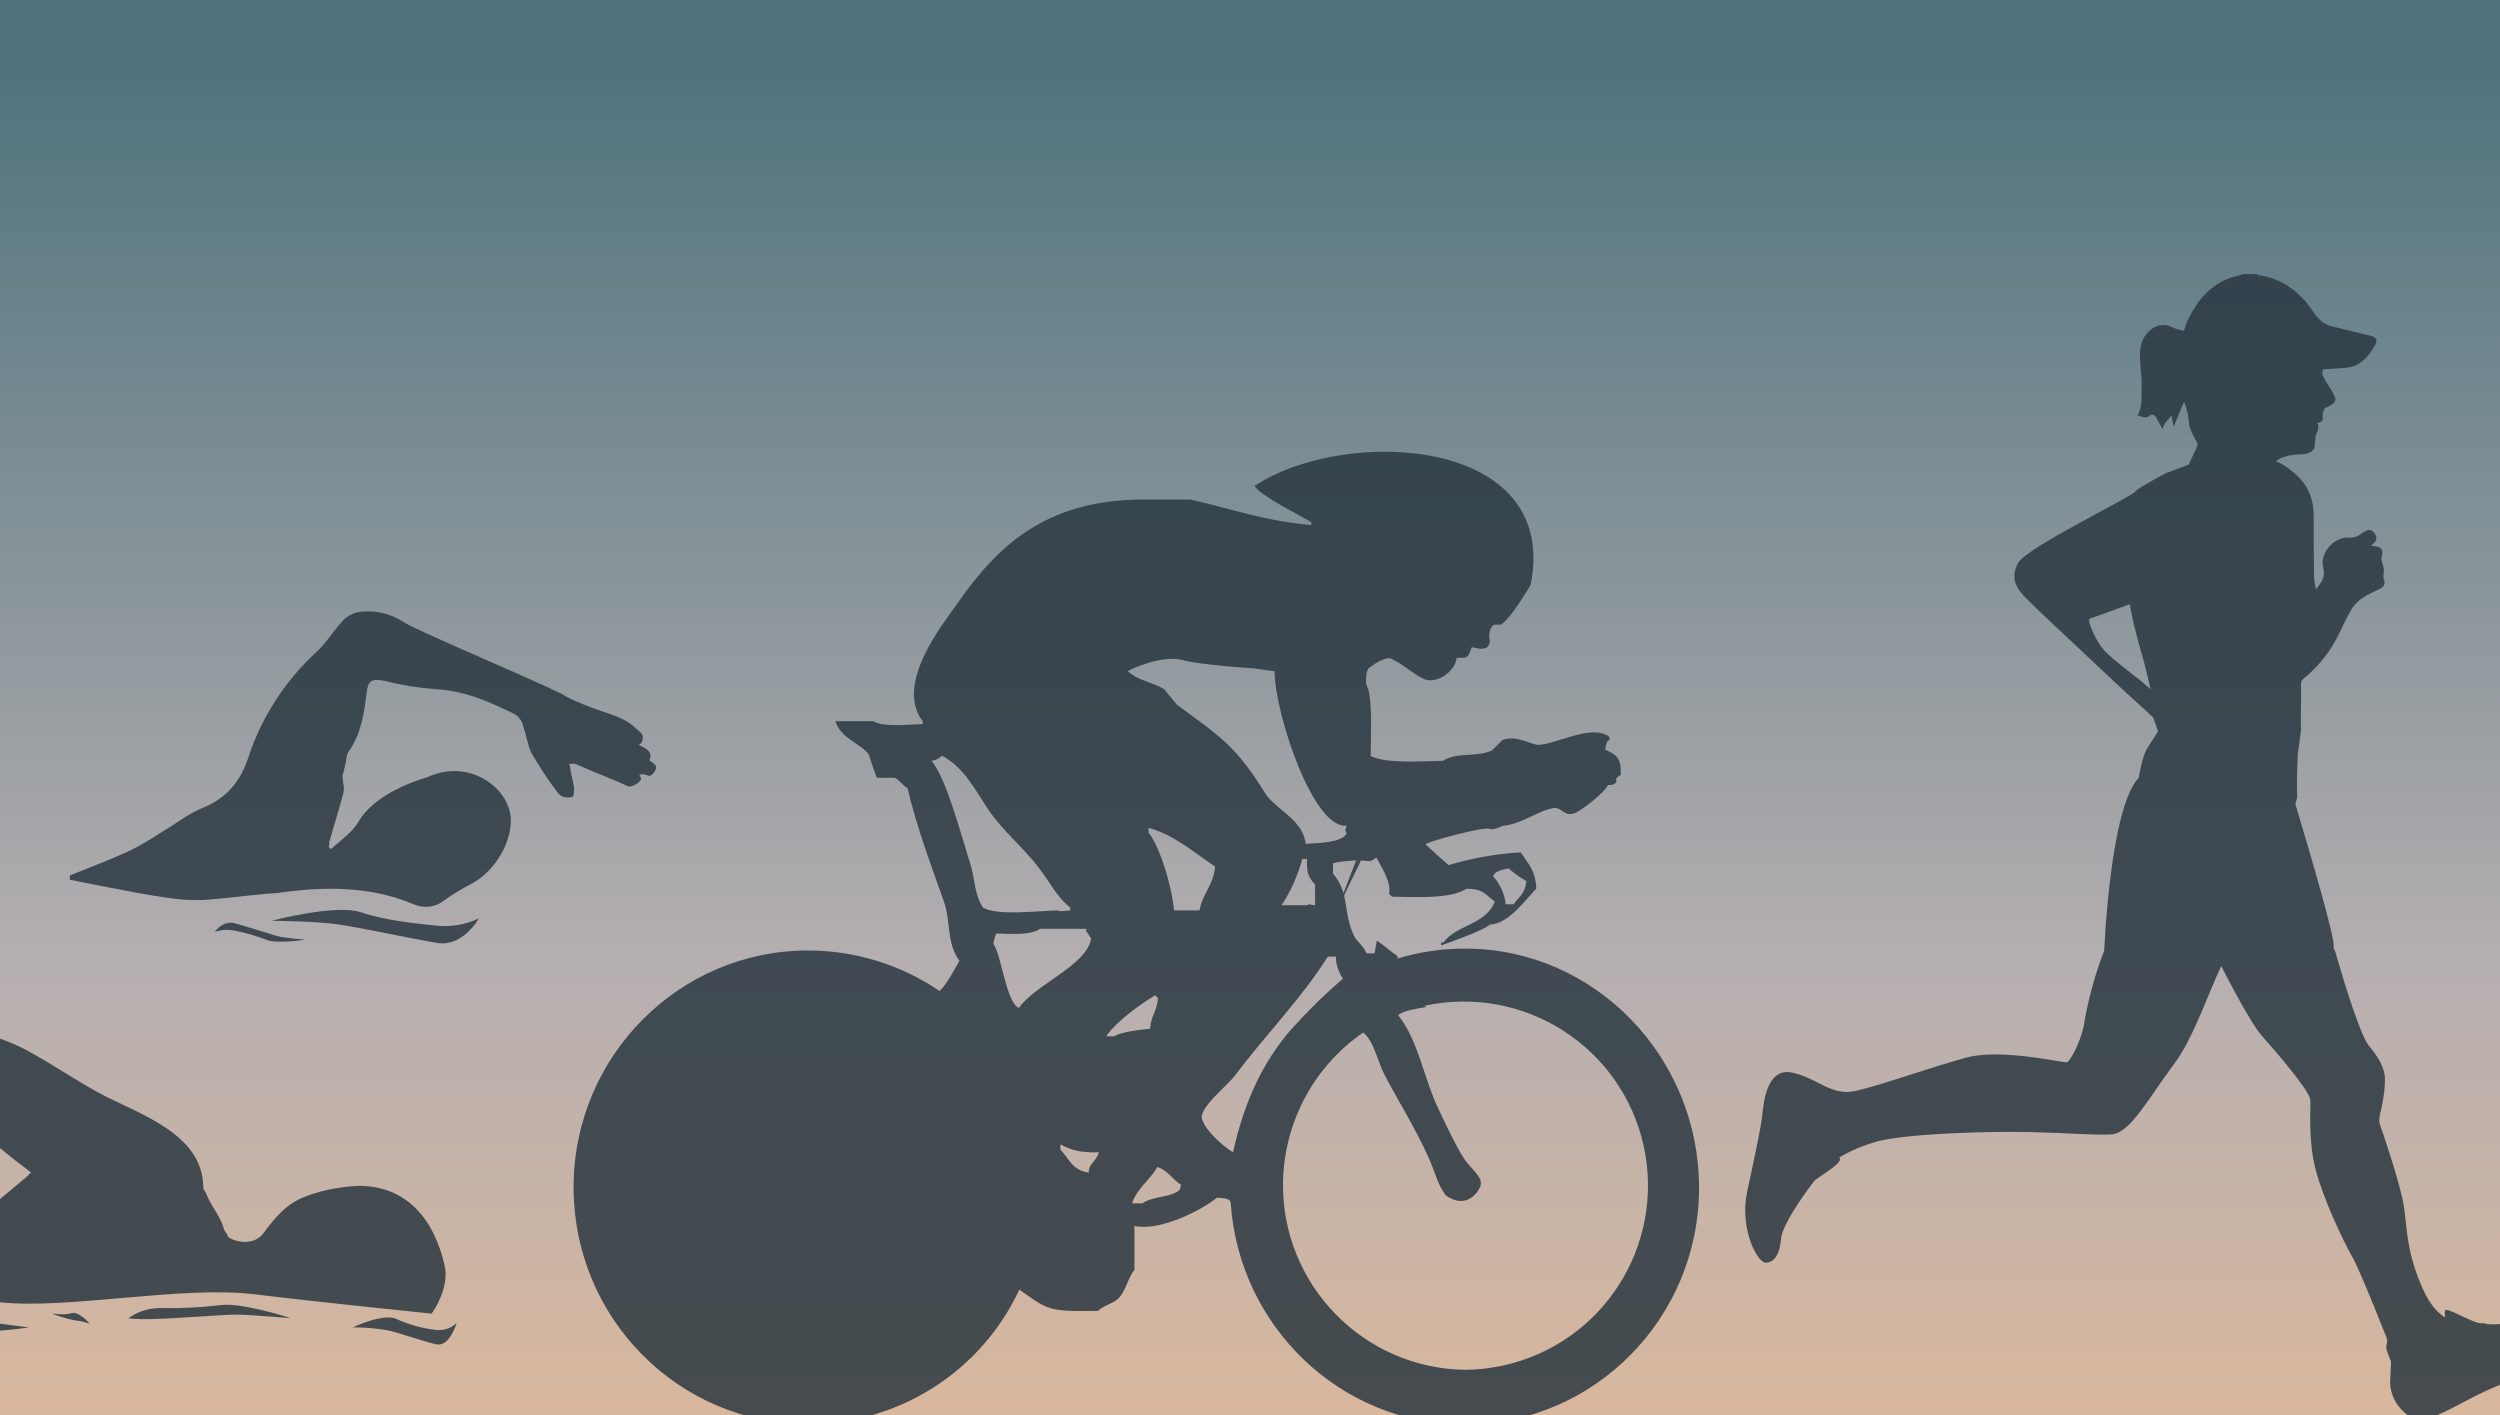
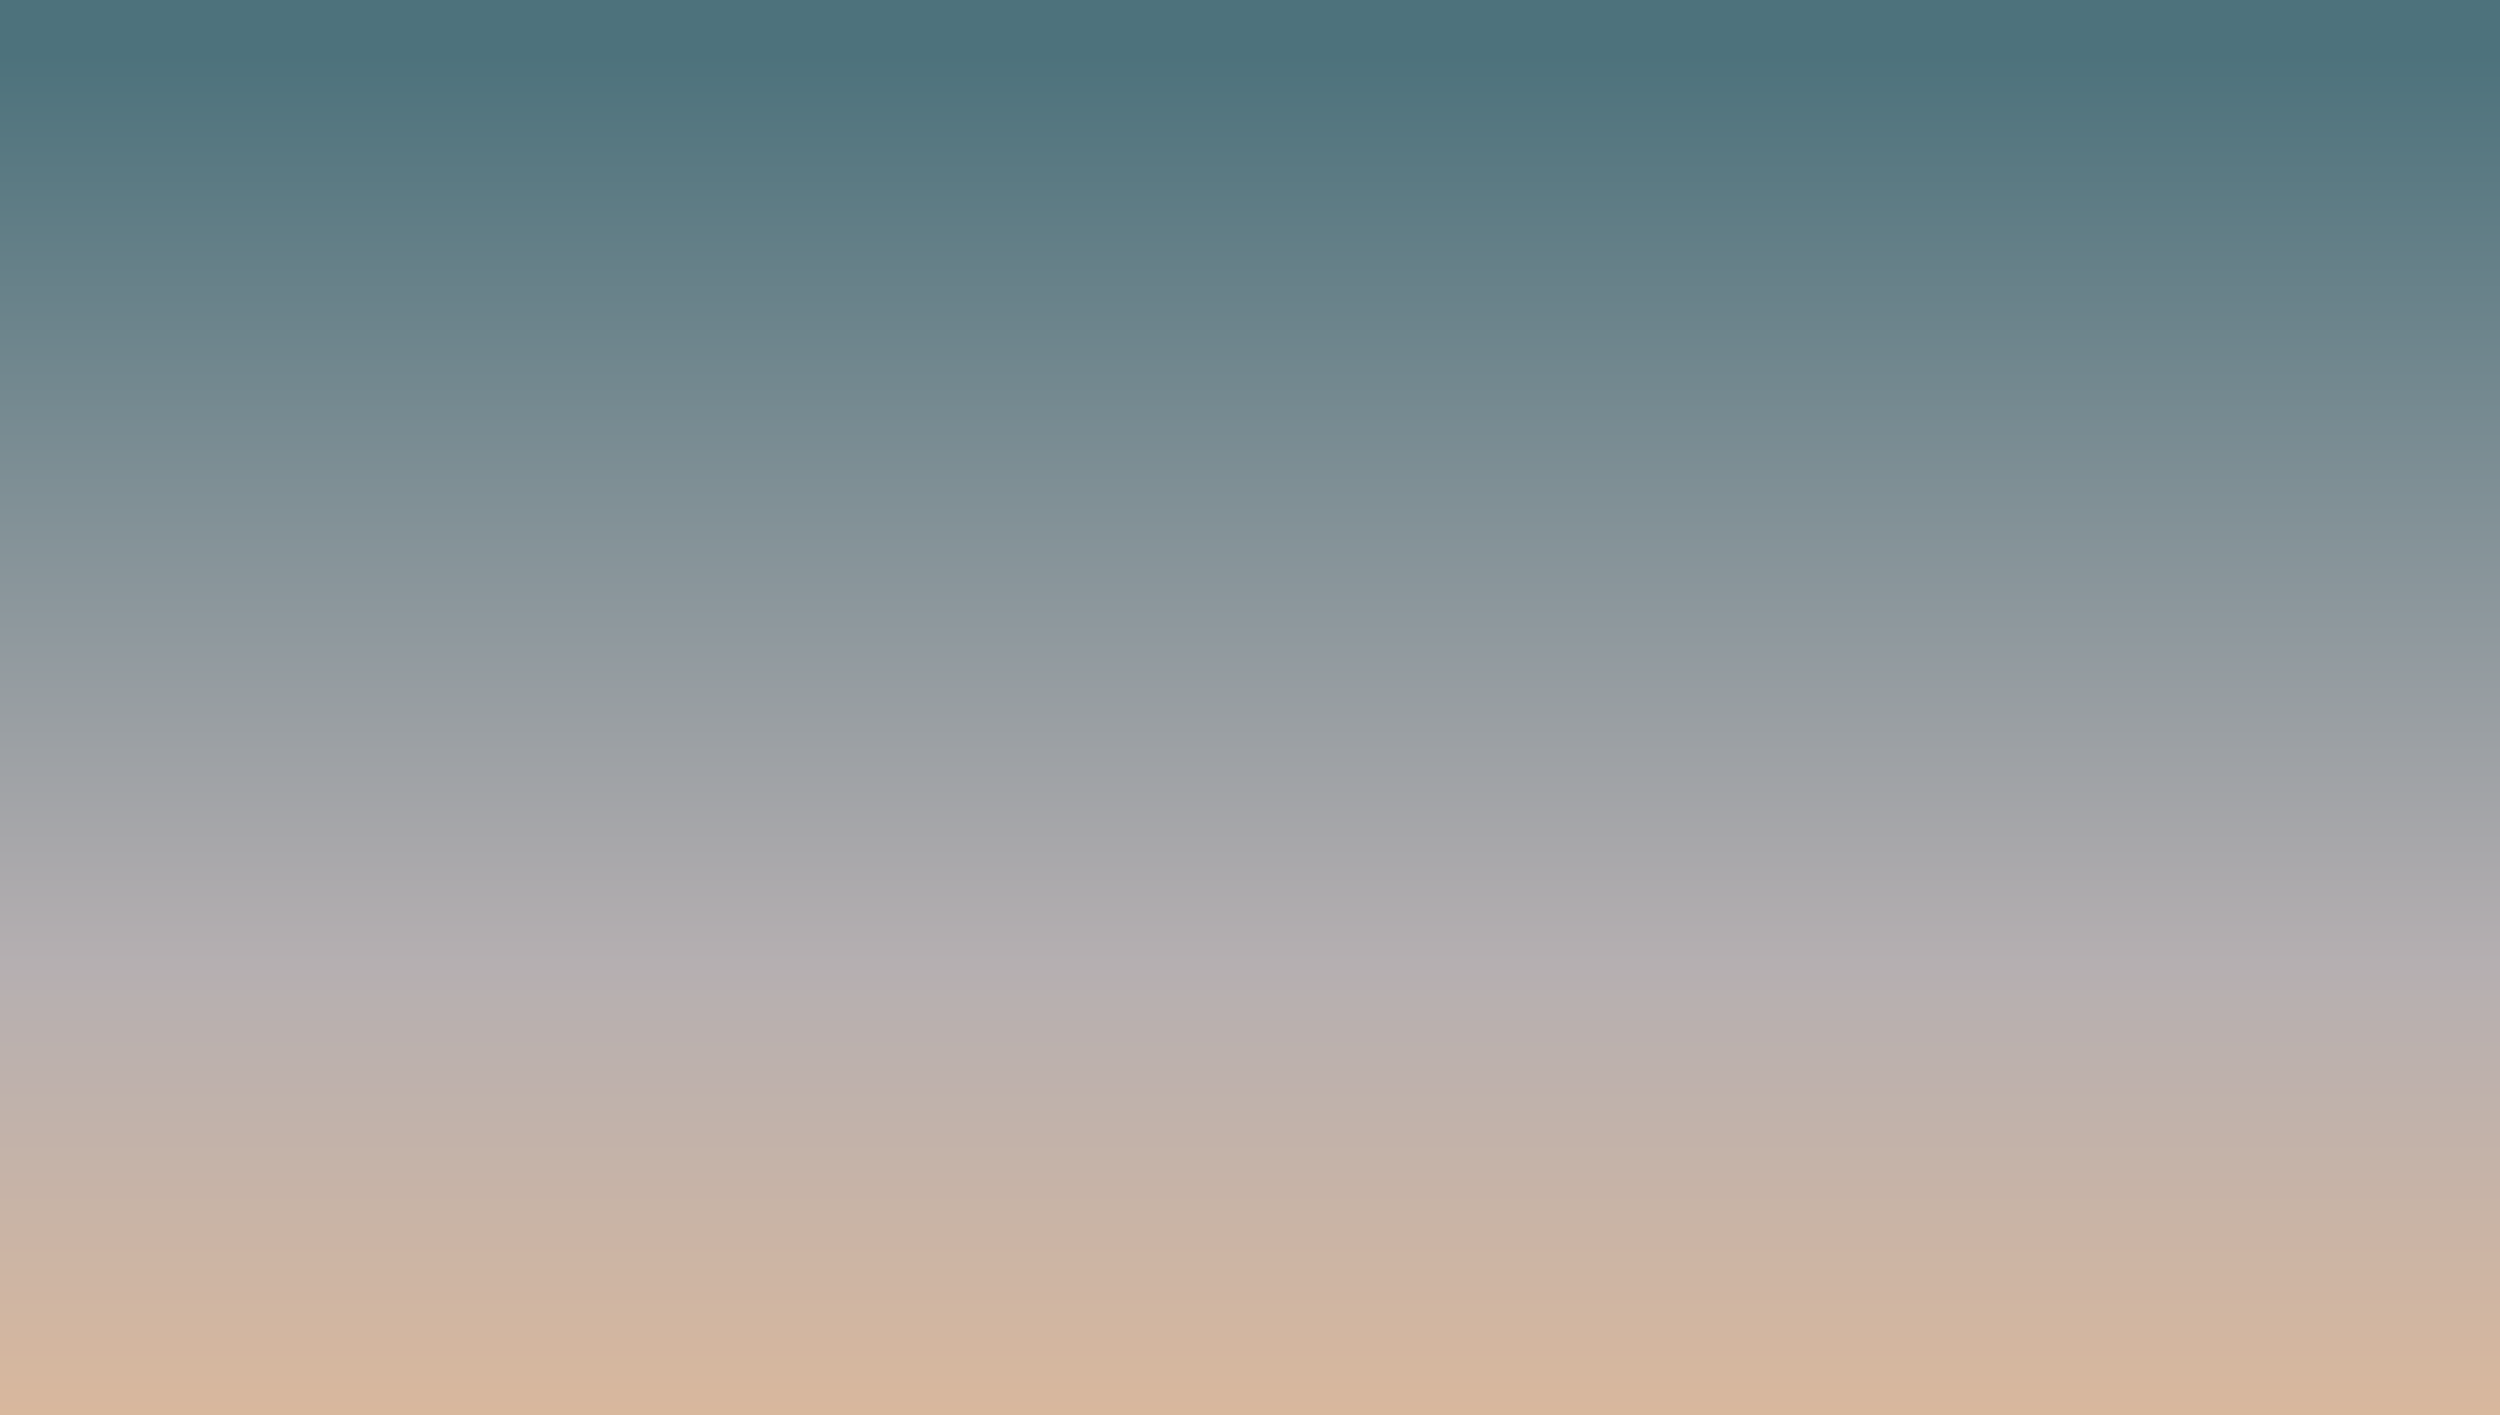
<svg xmlns="http://www.w3.org/2000/svg" xmlns:xlink="http://www.w3.org/1999/xlink" version="1.1" id="Layer_1" x="0px" y="0px" width="530px" height="300px" viewBox="0 0 530 300" style="enable-background:new 0 0 530 300;" xml:space="preserve">
  <style type="text/css">
	.st0{fill:url(#SVGID_1_);}
	.st1{opacity:0.84;}
	.st2{clip-path:url(#SVGID_3_);}
	.st3{fill:#2A3740;}
</style>
  <title>feat_event_thumb</title>
  <g>
    <g id="Layer_1_1_">
      <linearGradient id="SVGID_1_" gradientUnits="userSpaceOnUse" x1="265" y1="-82.01" x2="265" y2="288.35" gradientTransform="matrix(1 0 0 -1 0 300)">
        <stop offset="0" style="stop-color:#F7BF8C" />
        <stop offset="0.48" style="stop-color:#B5AFB1" />
        <stop offset="1" style="stop-color:#4D727C" />
      </linearGradient>
      <rect class="st0" width="530" height="300" />
    </g>
    <g id="Layer_2_1_">
      <g class="st1">
        <g>
          <defs>
            <rect id="SVGID_2_" width="530" height="300" />
          </defs>
          <clipPath id="SVGID_3_">
            <use xlink:href="#SVGID_2_" style="overflow:visible;" />
          </clipPath>
          <g class="st2">
-             <path class="st3" d="M543.1,276.3c-2.4-0.9-6.5,2.4-9.7,3.6c-2,0.7-4,1-6.1,0.8c-0.3-0.1-0.7-0.2-1-0.2       c-1.3,0.4-6.3-2.7-7.6-2.8c-0.5-0.1-0.5,0.7-0.3,1.6c-1.9-1.1-3.7-3.3-5.3-7.3c-3-7.3-2.8-11.9-3.5-16.4s-4.7-16.3-5.1-17.3       s0.5-3.6,0.6-4.6c0.3-1.6,0.5-3.1,0.5-4.7c0.1-2.7-1.7-5.3-3.4-7.3s-5.1-12.9-6.8-18.8c-0.1-0.6-0.4-1.3-0.7-2       c0.8-1-6.6-25.4-8.1-30.5c0.1-0.4,0.3-0.9,0.4-1.3c-0.1-3,0-6,0.1-9l0.7-5.1c-0.1-3.4,0.1-6.4,0-9.9c0-0.4,0.1-0.8,0.4-1.1       c3.4-2.7,6.1-6.2,7.9-10.1c0.8-1.8,1.7-3.5,2.7-5.2c0.8-1,1.7-1.8,2.8-2.4c1-0.6,2-1,3-1.5s1.1-1.2,0.7-2.2       c0-0.5,0-1.1,0.1-1.6c-0.1-0.8-0.3-1.7-0.6-2.4c0.6-2.1,0.3-2.7-2.1-2.9c0.5-0.6,1.1-0.9,1.1-1.6s-0.9-2.1-1.9-1.7       c-0.5,0.2-1,0.5-1.4,0.8c-0.6,0.5-1.3,0.7-2.1,0.8c-3.6-0.5-6.6,3.3-5.9,6.2c0.4,2.1,0.1,2.7-1.5,4.7c-0.2-0.7-0.3-1.5-0.4-2.2       c-0.1-4.3-0.1-8.5-0.1-12.8c0.1-4.1-1.2-7.4-4.6-10c-1-0.9-2.1-1.6-3.4-2.1c1.5-1.4,4.8-1.5,5.6-1.5s2.2-0.4,2.5-1.3       s0.1-2.5,0.5-3.1c0.3-0.5,0.4-1.1,0.4-1.7c-0.1-0.4-0.3-0.5-0.3-0.5c0.3-0.1,0.6-0.2,0.9-0.3c0.4-0.2,0.3-0.7,0.3-1.3       c0-0.6,0.2-1.1,0.5-1.6c0,0,2-0.7,2.2-1.7s-2.3-4-2.6-5.1c-0.3-0.4-0.2-0.7,0-1.4c1.7-0.1,3.2-0.2,4.7-0.3c3.3-0.3,5-2.5,6.4-5       c0.5-0.9,0.1-1.6-1-1.8l-7.8-1.9c-1.7-0.3-3.2-1.4-4.1-2.8c-2.9-4.4-6.7-7.5-12.1-8.2c-0.1,0-0.1-0.2-0.2-0.2h-2.7       c-1,0.3-1.9,0.5-2.9,0.8c-4.1,1.5-6.8,4.6-8.7,8.4c-0.5,0.9-0.8,1.8-1.1,2.8c-0.9-0.1-1.8-0.4-2.7-0.8       c-1.5-0.8-4.1-0.5-5.8,2.3s-0.2,7.8-0.5,10.6c-0.1,1.8,0.4,3.3-0.8,5.9c0.3,0,1.7,0.7,2.3,0.2c1.4-1.4,1.9,1.1,3,2.7       c0-1.1,1.9-2.9,1.9-2.9l0.4,2.4l2.2-5.3c0.7,1.5,1,3.2,1.1,4.9c0.5,2.1,1.8,3.6,1.8,4.2c-0.3,1-1.5,3.2-1.9,4.2l-4.8,1.8       c0,0-5.9,3.1-6.4,3.8c-0.7,1.2-23.3,12-25,15.3s-0.3,5.4,1.9,7.6c2.1,2.2,19,17.9,19.9,18.8s6.7,6,6.9,6.4s1,2.9,1,2.9       s-0.7,1-2.2,3.4c-0.9,1.3-1.5,4.2-1.9,6.4c-6.1,6.4-7.3,36.6-7.3,36.6c-1.9,4.9-3.3,10-4.2,15.1c-0.5,3.8-3,8.4-3.7,8.6       s-13.9-3-21.3-1s-18.5,6-23.6,7.1s-7.9-2.7-13.3-3.9s-6.1,6.2-6.4,9s-1.5,8.3-3.2,16.2s2.2,15.1,3.9,15.1s3-1.5,3.3-5.2       c0.3-2.8,4.4-8.7,7-12.1c0.9-1,6.6-4,5.3-5c2.5-1.5,5.2-2.6,8-3.4c6.4-1.7,23.9-2.2,32.5-2s13.2,0.7,17.2,0.5       s7.8-7.6,13.5-15.2c3.9-5.3,7-14.6,9.8-20.5c0,0,6,11.9,8.7,14.9s10.1,11.6,10.2,13.5s-0.5,8.5,1.1,14.7s5.9,15.3,7.7,18.4       s7.5,17.7,7.5,17.7c0,0.5-0.1,0.9-0.2,1.4c-0.2,0.6,1,3.2,1,3.2s-0.1,1.9-0.2,4.5c0.1,2.8,1.5,5.4,3.9,7h5.9       c3.9-1.6,9.1-5,14.8-7c7.5-2.7,12.7-10.1,13.6-12.2S545.4,277.2,543.1,276.3z M454.3,144.7c-0.8-0.7-6.2-4.7-8.1-6.7       s-3.8-6.6-3.2-6.8l8.5-3.1c0.5,3,1.3,6,2.1,9c1.4,4.6,2.3,9,2.3,9S455.1,145.4,454.3,144.7z M310.6,201.1       c-4.9,0-9.7,0.7-14.3,2.1v-0.5c-1.4-0.9-2.9-2.3-4.4-3.3c-0.2,0.9-0.3,1.8-0.5,2.7h-1.7c-0.7-1.7-2.2-2.6-2.7-3.8       c-2.4-5.3-0.8-8.8-4.4-13.1v-2.2c1.6-0.4,3.3-0.5,4.9-0.6l-2.7,7l0.1,0.6c0.2-0.7,3.4-6.9,3.6-7.6c2.5,0.2,1.7,0.4,3.3-0.6       c1.7,3.1,3.1,5.4,2.7,7.7l0.6,0.6c4.9,0.1,12.6,0.5,15.8-1.7c3.8,0.1,3.8,1.2,6,2.7c-1.9,5-8.1,4.9-10.9,8.7h-0.5v0.6h0.1       c2.2-0.8,8.6-3,10.3-4.4c3.8-0.1,7.2-4.9,9.8-7.6c-0.2-4-1.7-5.2-3.3-7.7c-5.2,0.3-10.3,1.2-15.3,2.7c-1.7-1.5-3.3-2.9-4.9-4.4       c0.4-0.6,12.4-3.8,13.6-3.3c0.8,0.4,2.7-0.6,2.7-0.6c4.2-0.4,7.6-3.3,10.9-3.8c1.7-0.2,2.2,1.9,4.4,1.1c1.5-0.5,6.5-4.5,7.1-6       c1.1,0.2,2.2-0.6,1.7-1.1c0.1-0.4-0.1-0.3,1-1c0.1-3.8-0.9-4.2-3.3-5.4c0.4-1.7,0.1-1.4,1-2.2c-0.7-1.4,0.3-0.3-1-1       c-3.8-1.7-10.7,2.1-14.1,2.2c-1.4,0.1-4.8-2.2-7.7-1l-2.2,2.2c-3.4,1.5-7.6,0.3-10.4,2.2c-5,0.1-12,0.6-15.3-1       c-0.1-3.3,0.6-12.7-1-15.3c0-1.5,0-2.5,0.5-3.3c0.4-0.2,2.2-1.9,4.4-2.2c2.6,0.9,5.1,3.5,7.5,4.5c2.6,1,6.4-1.5,6.8-4.5       c1-0.2,1.8,0.3,2.5-0.6c0.3-0.5,0.5-1.1,0.7-1.7c1.5,0.3,2.2,0.6,3.3,0c1.3-1.6-0.4-1.9,1-4.4c0.5-0.8,1.5,0,2.2-0.6       c2-1.4,6-8.2,6-8.2C330.8,92.4,285,90.4,266,103c0.8,1.9,9.9,6.4,12,7.7v0.6c-9.9-0.8-17-3.5-25.7-5.4h-9.8       c-21,0-31.2,10-39.8,22.4c-2.4,3.5-13.2,16.6-7.1,24.6v0.6c-2.9,0.1-8.4,0.7-10.4-0.6h-8.1c1.2,3.8,5.5,4.7,7.1,7.1       c0.6,1.7,1,3.3,1.7,4.9h3.8c0.9,0.4,1.8,1.7,2.7,2.2c2,8.4,5,16.4,7.7,24c1.5,4.2,0.5,8.8,3.3,12.6c-1,1.6-2.6,4.9-4.2,6.4       c-8.2-5.6-18-8.6-27.9-8.6c-27.4,0-49.7,22.5-49.7,50.2s22.2,50.2,49.7,50.2c19.2,0,36.7-11.1,44.8-28.5       c6.1,4.3,6,4.7,16.7,4.5c1.1-1.1,3.3-1.6,4.4-2.7c1.5-1.7,1.9-4.2,3.3-6v-9.3c5.2,1.2,14.1-3.2,17.5-6c1.4,0.1,2,0.1,2.7,0.6       l0.2,0.4c1.7,26.2,23.2,47.1,49.6,47.1c27.4,0,49.7-22.5,49.7-50.2S338.1,201.1,310.6,201.1z M319.8,184.1       c1.2,1,2.4,1.9,3.8,2.7c-0.4,3-1.5,3.1-2.7,4.9h-1.7c-0.2-2.2-1.2-4.3-2.7-6C317.2,184.6,318.1,184.5,319.8,184.1L319.8,184.1z        M251,140c3.8,1,14.8,1.7,14.8,1.7c1.5,0.2,2.9,0.4,4.4,0.6c0.1,9.2,8.3,33.7,15.3,32.7c-0.3,1.2-0.5,0.6,0,1.7       c-1.1,2-6.1,2-8.7,2.2c-0.6-5.3-6.4-7.2-8.7-10.9c-6.1-9.9-9.6-12-18.6-18.6c-0.9-1.1-1.8-2.2-2.7-3.3       c-2.7-1.6-5.5-1.8-7.7-3.8C239,142.2,246.3,138.6,251,140z M278.8,187.5v4.4c-1.6-0.1-0.8-0.4-1.7,0h-5.4c2-3,3.4-6.3,4.4-9.8       h1C277,184.5,277.1,185.8,278.8,187.5L278.8,187.5z M231.3,198.9c-0.6,5.6-12,9.9-15.3,14.8c-2.7-1.2-3.7-11.3-5.4-13.6       c0.1-0.8,0.3-1.5,0.6-2.2c3.3,0.1,7.4,0.4,9.3-1h9.8v0.6C230.6,197.7,231,198.6,231.3,198.9L231.3,198.9z M197.5,161.3       c0.8-0.1,1.6-0.5,2.2-1.1c4.6,2.4,7,7.2,9.8,11.4c3,4.5,7.7,8.3,10.9,12.6c2.1,2.7,3.8,6.2,6.5,8.2v0.6c-1.7,0.1-2.2,0.3-2.7,0       c-4.1,0.1-12.9,1.2-15.8-0.6c-1.8-2.6-1.7-6-2.7-9.3C203.7,176.9,200.7,165.2,197.5,161.3L197.5,161.3z M230.8,248.6       c-3.6-0.6-4-2.8-6-4.9v-1.1c2.2,1.2,4.2,1.8,8.2,1.7C232.1,246.6,230.8,246.7,230.8,248.6L230.8,248.6z M236.2,219.7h-1.7       c2.1-3.1,7.2-6.8,10.4-8.7l0.6,0.6c-0.3,3.1-1.4,3.4-1.7,6.5C241.8,218.3,237.8,218.7,236.2,219.7L236.2,219.7z M249.9,252.4       c-1.9,1.5-5.6,1.2-7.7,2.7H240c1-3.1,3.8-5,5.4-7.7c2.3,0.8,3.1,2.6,5,3.8C250,252.2,250.4,251.9,249.9,252.4L249.9,252.4z        M248.9,192.9c-0.5-4.9-2.8-13-5.4-16.4v-1c5.7,1.6,9.8,5.4,14.1,8.2c-0.4,4.2-2.6,5.5-3.3,9.3h-5.4V192.9z M254.8,237.2       c-0.6-2.4,5.4-7,7.1-9.3c6.3-8.4,14-16.2,19.6-25.1h1.7c0,1.7,0.6,3.3,1.5,4.7c-4,3.4-7.7,7.1-11.2,11       c-5.4,6.3-9.6,14.4-12.1,25.8C259.1,242.8,255.7,239.9,254.8,237.2L254.8,237.2z M310.6,290.4c-21.6-0.3-38.9-18.1-38.6-39.7       c0.2-12.7,6.5-24.6,17-31.8c2.3,1.8,3.1,6.3,4.5,8.9c2.9,5.6,6.7,11.6,9.3,17.5c1.4,2.9,1.9,5.9,3.8,8.2       c3.5,2.4,6.1,0.5,7.2-1.9c0.8-2-1.8-3.6-3.3-5.8c-1.7-2.4-5.4-10.4-5.4-10.4c-3.3-6.7-4.3-14.7-8.7-20.2       c1.5-1.1,3.8-1.3,5.9-1.7c-0.1-0.1-0.1-0.2-0.2-0.3c21.1-4.5,41.8,8.8,46.4,29.9c4.5,21.1-8.8,41.8-29.9,46.4       C315.8,290.1,313.2,290.4,310.6,290.4L310.6,290.4z M137.7,161.1c0.7-1.5-0.4-2.4-2.4-3.2c0.7,0.1,1.6-1.7,0.4-2.7       s-2.3-2.5-6.3-3.8s-8.8-3.2-10.3-4.3c-9.6-4.6-30.3-13.2-33.5-15.2c-2.9-1.9-6.3-2.7-9.8-2.1c-1.3,0.3-2.5,1-3.4,2.1       c-1.9,2.1-3.3,4.5-5.4,6.4c-6.6,6.1-11.6,13.8-14.4,22.4c-1.6,4.9-4.6,8.6-9.7,10.6c-3,1.2-5.5,3.3-8.3,4.9       c-2.3,1.5-4.7,3-7.2,4.2c-4.1,1.9-8.4,3.5-12.6,5.2v0.9c2.7,0.5,5.3,1.1,8.1,1.6c4.1,0.8,8.2,1.6,12.4,2.2       c2.6,0.4,5.2,0.6,7.8,0.5c4.4-0.3,8.8-0.9,13.2-1.3c1.1-0.1,2.2-0.1,3.3-0.3c9.5-1.3,19.1-1.3,28.1,2.5       c2.1,0.9,4.5,0.7,6.3-0.7c1.8-1.3,3.6-2.4,5.5-3.4c5-2.4,8.9-8.5,8.8-13.9c-0.2-6.6-8.8-13.1-17.8-8.9c-3.5,1-11.4,4-14.5,9.4       c-1.3,2.3-3.8,3.9-5.8,5.8c-0.2-0.1-0.3-0.3-0.5-0.4c0.1-0.4,0.1-0.7,0.1-1.1c1-3.5,2.1-6.9,3-10.4c0.3-1.2-0.2-2.5-0.2-3.8       c0,0,0.1,0,0.1-0.1l0,0c0.2-0.9,0.4-1.7,0.6-2.6c0.1-0.7,0.2-1.5,0.5-2.1c2.7-3.8,3.4-8.1,3.9-12.5c0.3-2.6,1-3.2,3.6-2.7       c3.6,0.9,7.2,1.5,10.9,1.8c6.3,0.3,11.7,2.7,17.1,5.4c0.8,0.6,1.4,1.4,1.6,2.4c0.7,1.9,0.9,4,1.8,5.8c1.6,2.7,3.3,5.4,5.2,7.9       c0.3,0.5,0.7,0.9,1.2,1.2c0.7,0.3,1.5,0.4,2.3,0.1c0.3-0.1,0.3-1.3,0.3-2c-0.3-1.6-0.7-3.2-1-5c0.7,0.1,1.1-0.1,1.4,0.1       c3.8,1.7,7.4,3,11.1,4.7c0.7,0.3,3.5-1.2,2.5-2.1c-0.5-0.4,0.5-0.7,1.6-0.2c0.5,0.3,1.2-0.3,1.5-0.9       C139.9,161.9,137.5,161.5,137.7,161.1L137.7,161.1z M57.6,195.2c0,0,13.6-3.6,18.9-1.8s12,2.4,15.6,2.8       c3.2,0.4,6.5-0.1,9.4-1.5c0,0-3.3,6.1-8.8,5.2s-17-3.4-20.9-3.9C67.8,195.3,57.6,195.2,57.6,195.2z M64.8,199.2       c0,0-6.2,1-8.4,0c-2.2-0.8-4.4-1.5-6.7-1.9c-1.4-0.3-2.9-0.2-4.2,0.3c0,0,1.7-2.5,4.1-1.9s7.3,2.2,9,2.7S64.8,199.2,64.8,199.2       z M-33.1,240.1c7.4-1.9,11.7-5.9,19.1-7.5c0.5-0.1,3.9,2.4,4.3,2.7c0.9,0.9,1.6,1.6,2.5,2.4c3.4,2.7,6.9,5.4,10.3,8.2       c1.2,0.9,2.3,1.7,3.5,2.7c-0.2,0.1-0.5,0.3-0.6,0.6c-6.2,5.1-11.9,10.4-19.1,14c-3.6,1.7-8,3.9-12.5,6.3       c7.4,2.3,20.4,6.1,25.8,6.6c14.4,1.5,38.4-3.6,53.9-1.7s36.9,4,37.4,4.1c2-2.8,3.5-6.9,2.8-10s-3.8-16.8-17.8-17.1       c-3.9,0.1-7.9,0.8-11.6,2.2c-4.1,1.5-6.5,4.4-9.1,7.9c-2.3,3-6.8,1.5-7.5,0.6c-0.1-0.6-0.7-1-0.8-1.5c-0.8-2.8-2.3-4.2-3.7-7.3       c-0.2-0.7-0.7-1-0.7-1.7c-0.2-11.5-14-15.5-22.3-20c-5.1-2.8-9.7-6-14.7-8.7c-4.7-2.7-10-3.7-14.6-6.1c-0.8-0.4-1.6-1-2.3-1.6       c-1.2-1-2.9-1.1-4.3-0.2c-5.1,2.9-10.8,4.8-16.1,7.5c-5.1,2.7-10,5.8-14.6,9.2c-1.9,1.4-3.6,2.8-5.3,4.2       c-0.6,0.4-1,0.8-1.7,0.6c-2.3-0.6-4.7-1.1-7.1-1.7c-3.4-1-6.9-1.1-10.3-0.5c-3.1,0.6-6.4,0.9-9.5,1.2c-1.4,0.1-2,0.6-2,2.1v0.9       c-1.4,0.3-2.9,0.6-4.3,1c-1.9,0.6-2.3,1.4-1.7,3.4c0,0.1,0,0.1-0.1,0.1c-1,0.1-2.2,0.1-2.8,1.2v0.9c0.6,0.8,1.5,1.4,2.5,1.7       c0.2,0.1,0.4,0.2,0.6,0.3c0.6,0.4,1.3,0.7,2,0.9c1,0.1,2,0,3-0.1h6.1c-0.1,0.3-0.2,0.5-0.3,0.8c-0.1,0.6-0.2,1.2-0.2,1.9       c0.7,0.1,1.3,0.2,2,0.2c2.3-0.4,4.7-0.3,7.1,0.1c1.7,0.5,3.5,0.4,5.1-0.3c1.7-0.6,3.4-1.2,5.1-1.7c5.4-1.7,11-2.9,16.3-5       C-38.8,242.4-36.3,240.9-33.1,240.1z M6.1,281.4c0,0-13,2.1-17.7-0.1s-10.9-3.2-14.2-4.1c-3-0.7-6-0.5-8.9,0.6       c0,0,3.6-5.3,8.7-4s15.4,4.7,19,5.6S6.1,281.4,6.1,281.4z M61.5,279.4c0,0-10.5-3.4-14.9-2.7c-4.2,0.5-8.4,0.7-12.6,0.6       c-2.4,0-4.8,0.7-6.8,2.2c2,0.2,4,0.2,6.1,0.1c4.4-0.1,13.7-0.9,16.8-0.9S61.5,279.5,61.5,279.4L61.5,279.4z M74.8,281.4       c0,0,6.7-3.2,9.4-1.7c2.5,1.1,5.2,1.9,7.9,2.2c1.7,0.3,3.4-0.2,4.7-1.4c0,0-1.5,5.1-4.3,4.5s-8.6-2.7-10.5-3       C79.7,281.6,77.3,281.4,74.8,281.4z M19,280.6c0,0-2.3-2.7-3.8-2.2c-1.2,0.3-2.5,0.3-3.8,0.1c-1.2-0.1,3.5,1.3,4.4,1.4       C16.9,280,18,280.3,19,280.6z" />
-           </g>
+             </g>
        </g>
      </g>
    </g>
  </g>
</svg>